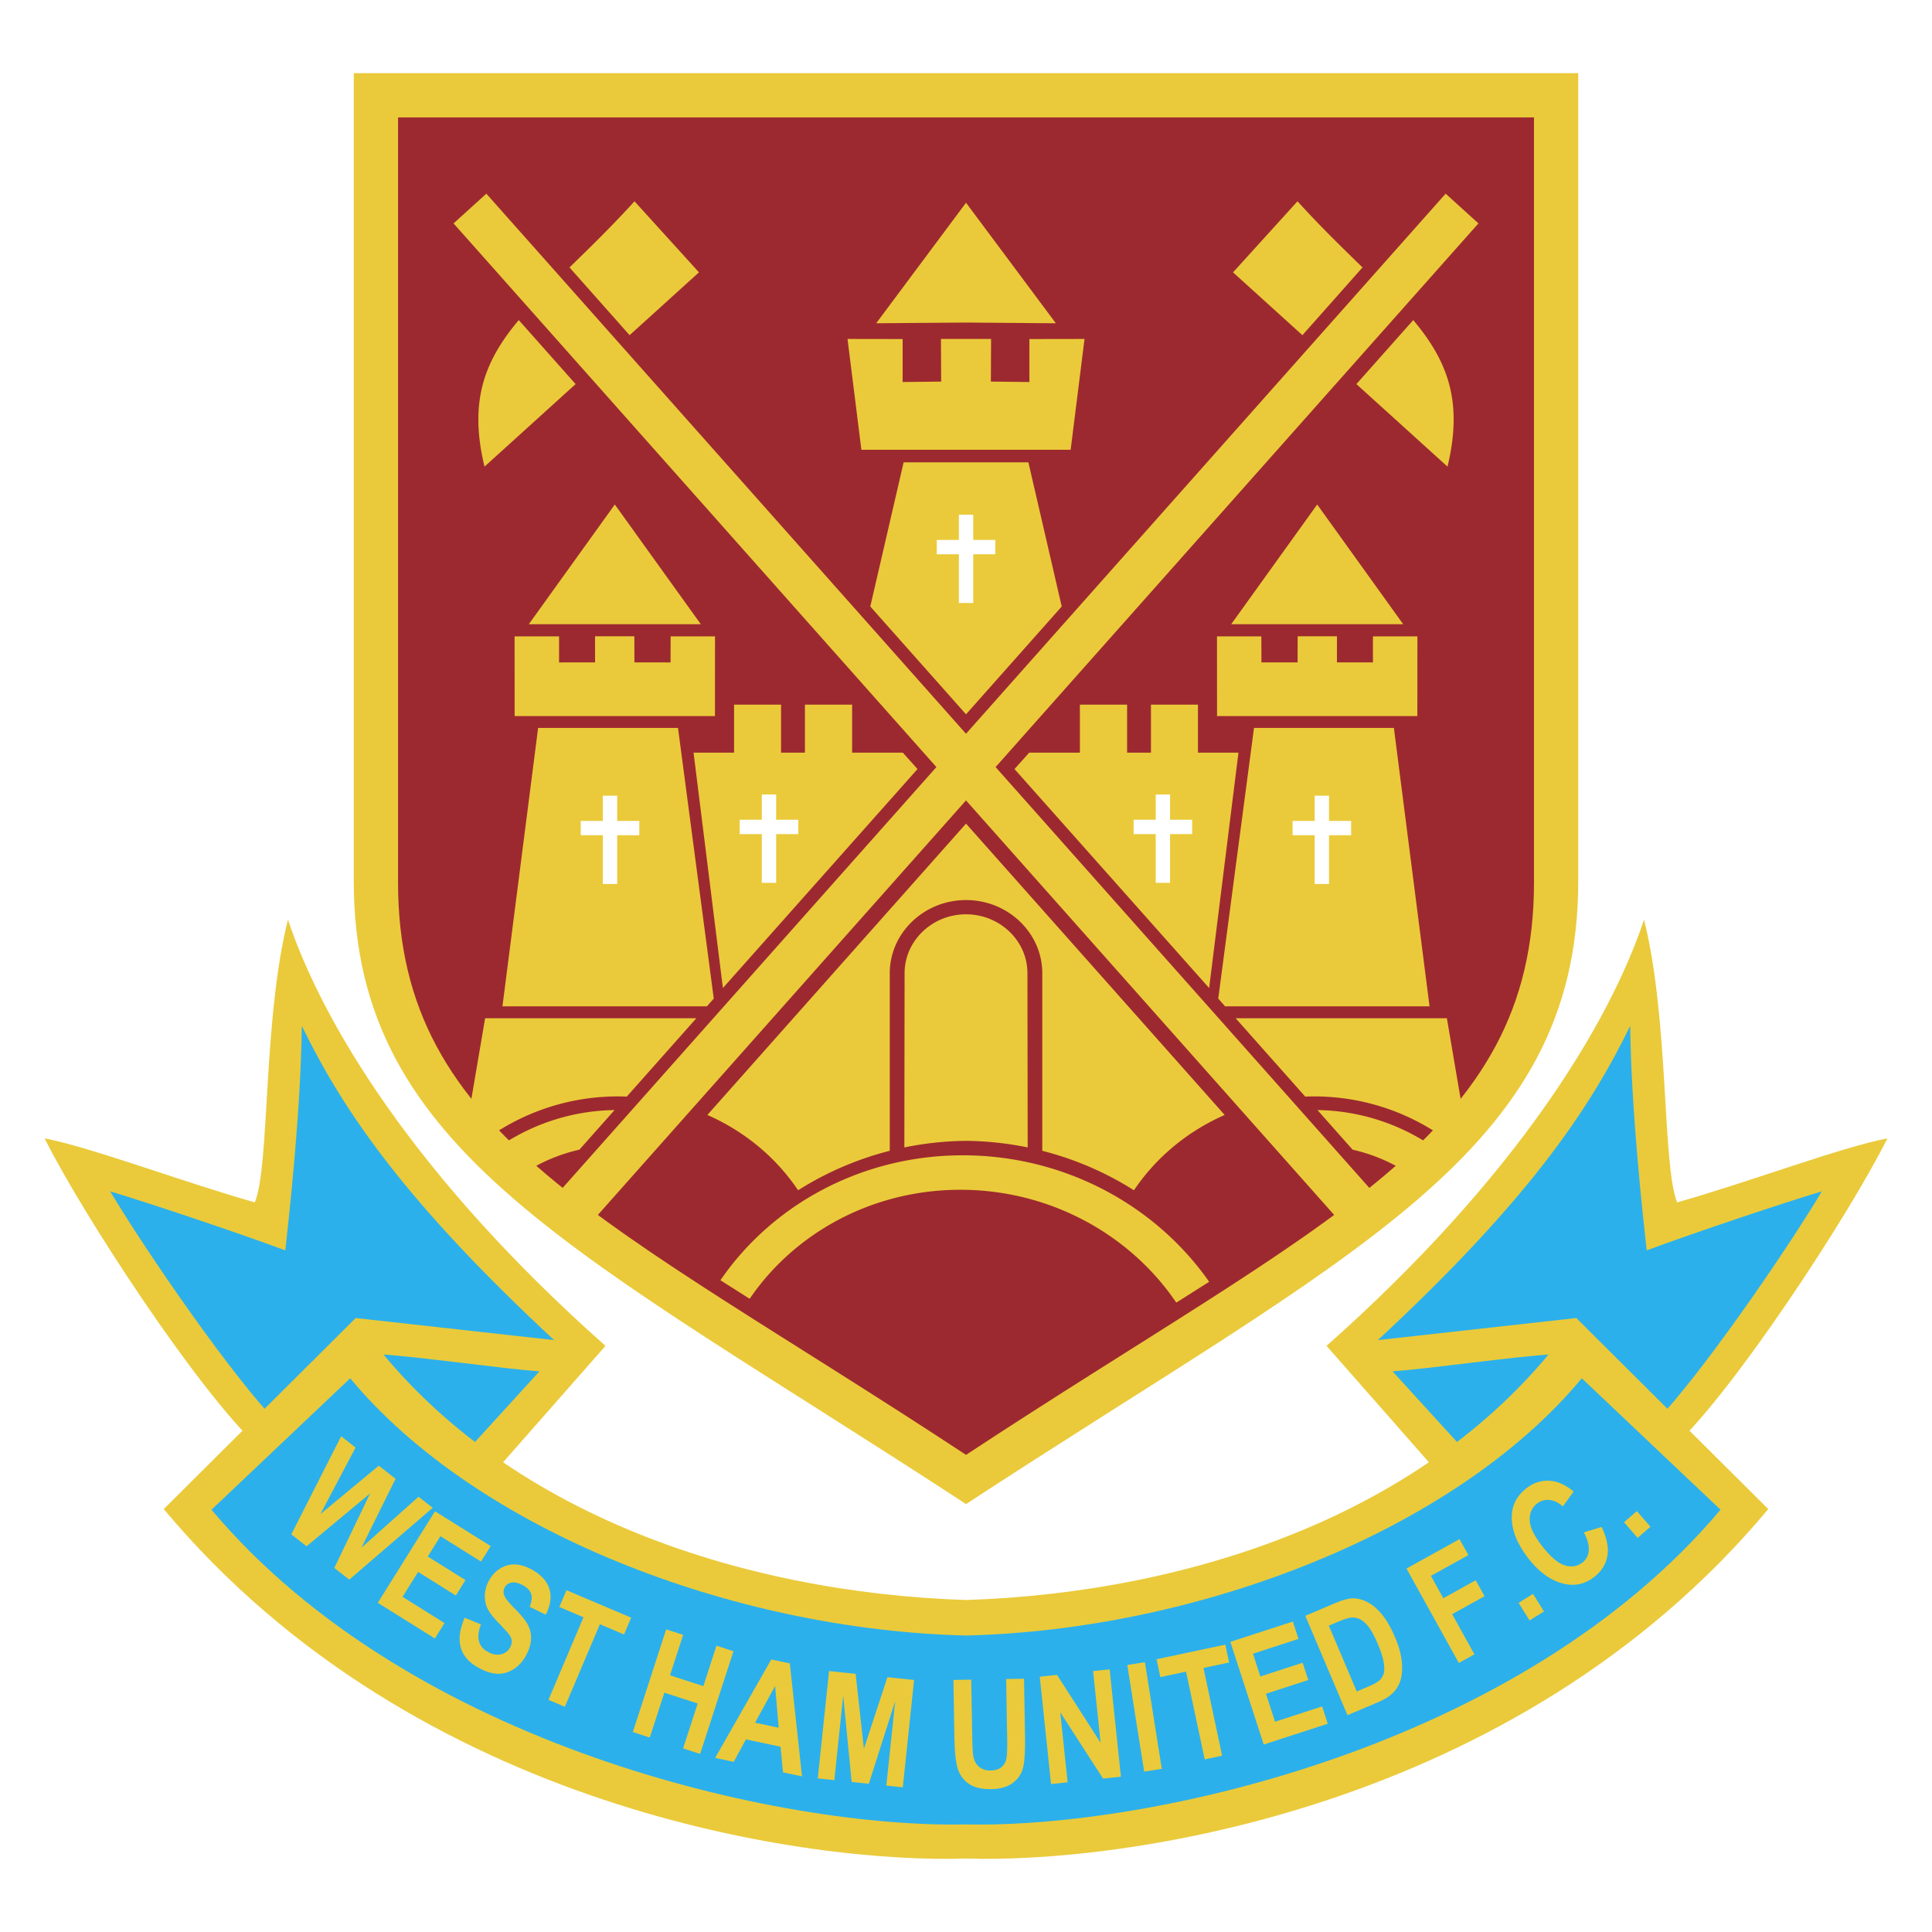
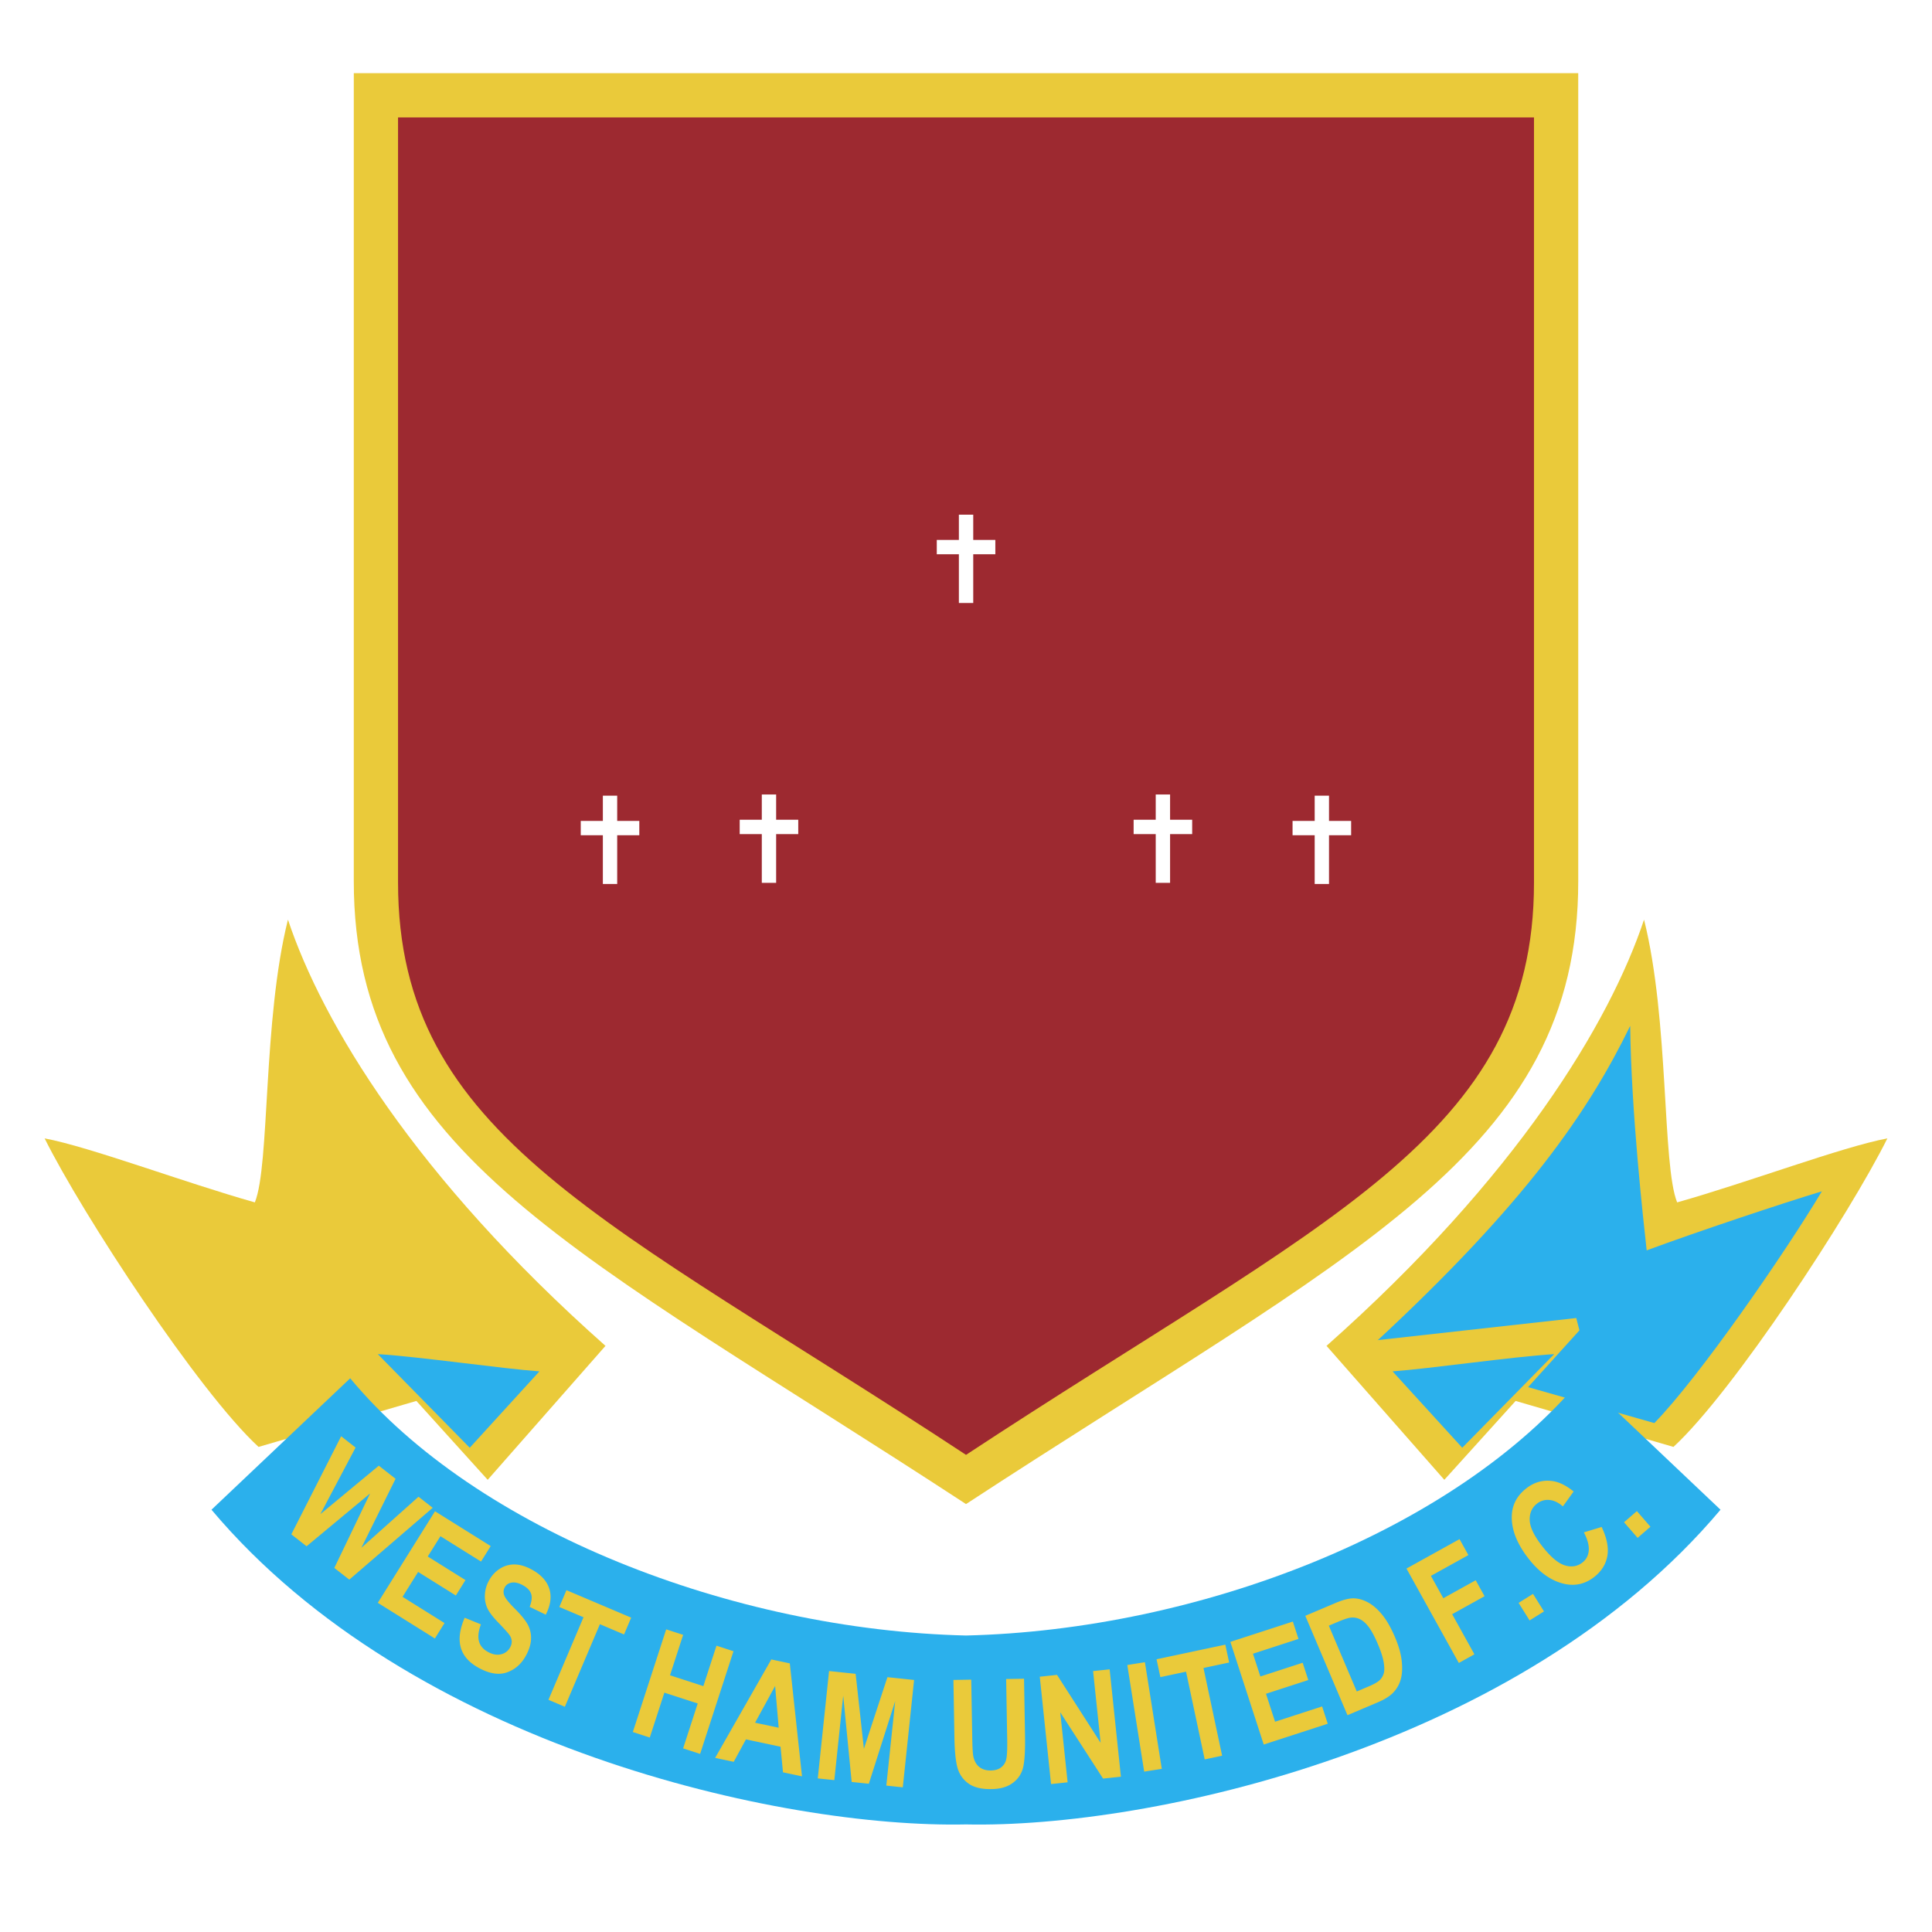
<svg xmlns="http://www.w3.org/2000/svg" width="2500" height="2500" viewBox="0 0 192.756 192.756">
  <g fill-rule="evenodd" clip-rule="evenodd">
    <path fill="#fff" d="M0 0h192.756v192.756H0V0z" />
    <path d="M166.961 144.359l-34.613-10.082c19.02-16.869 28.246-32.234 31.678-42.524 2.521 10.065 1.791 24.465 3.303 28.209 7.043-1.984 16.447-5.535 20.975-6.385-3.8 7.63-15.365 25.278-21.343 30.782z" fill="#eaca3a" />
    <path d="M165.053 141.98l-27.932-7.953c15.201-14.061 21.408-23.225 25.523-31.672.102 8.588 1.307 19.322 1.645 22.396 4.951-1.838 13.758-4.775 17.477-5.891-3.746 6.265-12.289 18.601-16.713 23.12z" fill="#2bb0ec" />
    <path fill="#eaca3a" d="M157.264 131.5l.316 1.23-13.48 14.911-11.756-13.368 24.92-2.773z" />
    <path d="M155.062 135.102c-4.176.252-12.461 1.461-16.125 1.719l6.953 7.621 9.172-9.34z" fill="#2bb0ec" />
    <path d="M96.38 150.062c-38.489-25.176-61.083-34.965-61.083-62.136V7.299h122.164v80.627c0 27.172-22.594 36.961-61.081 62.136z" fill="#eaca3a" />
    <path d="M96.38 145.152c-35.707-23.5-56.667-31.738-56.667-57.1V11.716h113.334v76.336c0 25.362-20.961 33.6-56.667 57.1z" fill="#9d2930" />
-     <path d="M61.312 110.752a20.857 20.857 0 0 0-11.973 3.982l2.865 2.355a16.925 16.925 0 0 1 5.601-2.385l3.507-3.952zm-1.944-47.269l.002 2.604-3.593.003v-2.599l-4.436.001.005 7.951h19.985l.005-7.951-4.426-.001-.009 2.599-3.605-.003-.007-2.604h-3.921zm1.972-13.149l-8.58 11.943h17.159L61.34 50.334zm28.733 24.757h-5.057V70.3h-4.708v4.792h-2.382V70.3h-4.688v4.792h-4.042l2.927 23.485L91.54 76.728l-1.467-1.637zm-20.597 26.497H48.4l-1.687 9.91 2.536 1.629a22.363 22.363 0 0 1 13.283-3.718l6.944-7.821zm1.054-1.186l-20.401.002 3.559-27.779h13.956l3.568 27.005-.682.772zm58.921-80.318l-6.43 7.088 6.92 6.269 5.996-6.759c-1.982-1.932-4.183-4.064-6.486-6.598zm-66.146 0l6.43 7.088-6.919 6.269-5.997-6.759c1.983-1.932 4.182-4.064 6.486-6.598zm-14.782-.761l-3.271 2.966 48.173 54.242-39.034 43.95 3.454 2.762 38.533-43.387 38.487 43.336 2.832-3.459L99.33 76.531l48.174-54.242-3.271-2.966-47.855 53.884-47.855-53.884zm8.906 18.998l-9.089 8.233c-1.588-6.555.029-10.579 3.417-14.62l5.672 6.387zm77.899 0l9.088 8.233c1.588-6.555-.029-10.579-3.416-14.62l-5.672 6.387zM74.794 129.58l-2.916-1.85c5.143-7.502 14.04-12.465 24.178-12.465 10.206 0 19.276 5.031 24.581 12.619l-3.254 2.064h-.035c-4.574-6.748-12.545-11.244-21.533-11.244-8.823.001-16.564 4.333-21.021 10.876zM96.38 20.226l8.962 12.027-8.962-.073-8.962.072 8.962-12.026zm2.501 13.593l-.023 4.252 3.846.043v-4.287l5.498-.009-1.383 11.057H85.941l-1.383-11.057 5.498.009v4.287l3.845-.043-.023-4.252h5.003zM96.38 71.267l9.548-10.758-3.324-14.379H90.155l-3.326 14.38 9.551 10.757zm35.063 39.485a20.858 20.858 0 0 1 11.975 3.982l-2.865 2.355a16.94 16.94 0 0 0-5.602-2.385l-3.508-3.952zm-8.164-9.164h21.076l1.688 9.91-2.537 1.629a22.358 22.358 0 0 0-13.283-3.718l-6.944-7.821zm-1.052-1.186l20.4.002-3.559-27.779h-13.955l-3.568 27.005.682.772zm9.189-50.068l8.58 11.943h-17.158l8.578-11.943zm1.973 13.149l-.002 2.604 3.592.003v-2.599l4.436.001-.006 7.951h-19.984l-.006-7.951 4.426-.001.01 2.599 3.605-.003.008-2.604h3.921zm-30.705 11.608h5.057V70.3h4.709v4.792h2.381V70.3h4.689v4.792h4.041l-2.926 23.485-19.418-21.848 1.467-1.638zm-6.304 38.731c2.104.023 4.163.248 6.151.656l-.023-17.378c0-3.238-2.752-5.879-6.128-5.879-3.377 0-6.128 2.641-6.128 5.879l-.024 17.379a32.354 32.354 0 0 1 6.152-.657zm0 0zm12.841-17.185l12.965 14.604c-3.723 1.633-6.863 4.256-9.051 7.514a31.707 31.707 0 0 0-9.146-3.939V97.1c0-4.021-3.416-7.301-7.608-7.301-4.193 0-7.609 3.28-7.609 7.301v17.715a31.737 31.737 0 0 0-9.147 3.939c-2.187-3.258-5.328-5.881-9.05-7.514L96.38 82.174l12.841 14.463zM96.38 113.822c-.001 0-.001 0 0 0z" fill="#eaca3a" />
    <path d="M93.462 55.298v-1.431h2.206V51.35H97.1v2.518h2.205v1.431H97.1v4.863h-1.432v-4.863h-2.206v-.001zm19.64 27.92v-1.432h2.205v-2.518h1.432v2.518h2.205v1.432h-2.205v4.863h-1.432v-4.863h-2.205zm15.857.114v-1.431h2.207v-2.518h1.43v2.518h2.207v1.431h-2.207v4.863h-1.43v-4.863h-2.207zm-49.317-.114v-1.432h-2.206v-2.518h-1.431v2.518h-2.206v1.432h2.206v4.863h1.431v-4.863h2.206zm-15.858.114v-1.431h-2.206v-2.518h-1.431v2.518h-2.206v1.431h2.206v4.863h1.431v-4.863h2.206z" fill="#fff" />
    <path d="M25.795 144.359l34.613-10.082c-19.021-16.869-28.247-32.234-31.679-42.524-2.521 10.065-1.79 24.465-3.302 28.209-7.044-1.984-16.447-5.535-20.975-6.385 3.8 7.63 15.365 25.278 21.343 30.782z" fill="#eaca3a" />
-     <path d="M27.703 141.98l27.932-7.953c-15.199-14.061-21.407-23.225-25.522-31.672-.102 8.588-1.307 19.322-1.646 22.396-4.951-1.838-13.757-4.775-17.475-5.891 3.744 6.265 12.289 18.601 16.711 23.12z" fill="#2bb0ec" />
    <path fill="#eaca3a" d="M35.492 131.5l-.316 1.23 13.481 14.911 11.756-13.368-24.921-2.773z" />
    <path d="M37.694 135.102c4.177.252 12.46 1.461 16.124 1.719l-6.952 7.621-9.172-9.34z" fill="#2bb0ec" />
-     <path d="M96.378 185.426c-15.11.508-54.733-4.574-80.042-34.865l19.154-19.062c13.505 19.457 38.607 27.42 60.888 28.133 22.28-.713 47.382-8.676 60.888-28.133l19.154 19.062c-25.309 30.291-64.932 35.373-80.042 34.865z" fill="#eaca3a" />
    <path d="M96.378 182.023c-18.408.396-55.365-7.738-75.278-31.398l13.84-13.113c12.612 15.197 38.145 25.107 61.438 25.664 23.294-.557 48.827-10.467 61.438-25.664l13.84 13.113c-19.912 23.66-56.871 31.795-75.278 31.398z" fill="#2bb0ec" />
    <path d="M29.066 153.082l4.97-9.787 1.44 1.127-3.513 6.645 5.83-4.836 1.673 1.309-3.41 6.883 5.701-5.094 1.414 1.105-8.322 7.166-1.494-1.166 3.568-7.43-6.336 5.268-1.521-1.19zm8.627 6.83l5.708-9.133 5.558 3.473-.966 1.545-4.049-2.529-1.266 2.025 3.762 2.352-.961 1.539-3.763-2.352-1.553 2.484 4.187 2.617-.962 1.539-5.695-3.56zm8.667 1.49l1.624.662c-.497 1.301-.27 2.213.683 2.74.471.262.909.344 1.315.246a1.36 1.36 0 0 0 .912-.689 1.15 1.15 0 0 0 .161-.625 1.196 1.196 0 0 0-.225-.609c-.139-.201-.517-.623-1.133-1.262-.551-.568-.917-1.057-1.096-1.463a2.86 2.86 0 0 1-.22-1.338c.03-.484.167-.945.413-1.389a3.16 3.16 0 0 1 1.119-1.191 2.628 2.628 0 0 1 1.484-.396c.527.018 1.094.195 1.698.529.908.504 1.48 1.145 1.718 1.918.237.775.116 1.631-.362 2.562l-1.607-.781c.21-.543.259-.979.144-1.307-.116-.328-.385-.607-.804-.84-.419-.232-.792-.324-1.117-.275-.324.051-.559.207-.703.467a.932.932 0 0 0-.051.82c.108.291.475.746 1.1 1.365.658.664 1.091 1.215 1.302 1.658.211.445.298.916.263 1.416-.036.498-.21 1.029-.523 1.596-.453.816-1.086 1.365-1.899 1.645-.812.277-1.754.119-2.825-.475-1.895-1.048-2.352-2.71-1.371-4.984zm8.36 8.188l3.496-8.236-2.413-1.025.712-1.676 6.458 2.74-.712 1.678-2.408-1.023-3.497 8.238-1.636-.696zm8.417 3.215l3.329-10.244 1.692.549-1.311 4.033 3.326 1.08 1.31-4.033 1.697.553-3.329 10.244-1.697-.551 1.456-4.48-3.326-1.08-1.456 4.479-1.691-.55zm16.879 4.422l-1.897-.402-.245-2.555-3.45-.732-1.22 2.24-1.855-.393 5.603-9.822 1.847.393 1.217 11.271zm-2.326-4.852l-.356-4.162-2.001 3.662 2.357.5zm3.899 5.057l1.126-10.713 2.652.279.824 7.475 2.347-7.141 2.66.279-1.126 10.713-1.644-.174.886-8.432-2.631 8.248-1.712-.18-.844-8.613-.886 8.432-1.652-.173zm13.534-9.823l1.777-.031.102 5.832c.016.906.049 1.498.098 1.77.086.475.279.838.58 1.092.303.254.693.377 1.18.369.41-.008.744-.104 1-.293a1.37 1.37 0 0 0 .52-.773c.09-.328.127-1.027.107-2.1l-.104-5.959 1.785-.029.098 5.656c.025 1.443-.033 2.49-.176 3.137a2.649 2.649 0 0 1-1.018 1.582c-.533.41-1.242.623-2.131.637-.92.018-1.641-.137-2.164-.457a2.821 2.821 0 0 1-1.148-1.377c-.242-.596-.378-1.699-.406-3.311l-.1-5.745zm9.74 10.387l-1.125-10.711 1.723-.182 4.348 6.777-.752-7.156 1.652-.174 1.125 10.713-1.781.188-4.271-6.613.734 6.984-1.653.174zm9.291-1.24l-1.684-10.639 1.758-.277 1.684 10.639-1.758.277zm6.039-1.219l-1.861-8.754-2.564.545-.379-1.783 6.863-1.459.379 1.783-2.559.545 1.859 8.752-1.738.371zm5.889-1.484l-3.328-10.244 6.234-2.025.562 1.732-4.541 1.477.738 2.271 4.219-1.371.562 1.725-4.221 1.371.906 2.787 4.695-1.525.561 1.727-6.387 2.075zm4.147-12.844l2.996-1.271c.758-.322 1.365-.479 1.822-.473s.934.139 1.43.402c.494.264.969.678 1.426 1.238s.887 1.318 1.291 2.27c.363.857.582 1.643.658 2.359.074.715.041 1.322-.1 1.816a3.08 3.08 0 0 1-.725 1.295c-.34.365-.842.688-1.506.971l-3.084 1.309-4.208-9.916zm2.349.984l2.787 6.566 1.23-.523c.527-.225.889-.434 1.084-.635.195-.199.324-.434.391-.697.064-.264.055-.633-.027-1.107-.086-.475-.277-1.068-.578-1.777-.312-.732-.609-1.291-.891-1.672-.281-.379-.58-.646-.898-.801a1.64 1.64 0 0 0-.984-.146c-.256.039-.711.197-1.369.477l-.745.315zm12.969 3.721l-5.223-9.42 5.295-2.936.883 1.594-3.738 2.072 1.236 2.23 3.232-1.791.883 1.592-3.232 1.793 2.219 4.004-1.555.862zm7.06-4.242l-1.096-1.752 1.439-.898 1.094 1.752-1.437.898zm5.418-8.789l1.771-.537c.529 1.115.719 2.086.568 2.908-.152.824-.59 1.52-1.311 2.084-.908.707-1.916.932-3.025.674-1.279-.301-2.453-1.135-3.523-2.506-1.131-1.447-1.689-2.834-1.676-4.162.01-1.154.496-2.104 1.453-2.852.779-.609 1.639-.854 2.582-.73.67.086 1.381.434 2.139 1.043l-1.074 1.49c-.447-.391-.9-.605-1.355-.643a1.688 1.688 0 0 0-1.223.363c-.514.4-.756.951-.732 1.652.025.701.441 1.566 1.248 2.598.836 1.07 1.588 1.707 2.256 1.91.67.205 1.256.109 1.762-.287.371-.289.58-.684.625-1.182s-.115-1.106-.485-1.823zm5.36.551l-1.355-1.559 1.281-1.113 1.355 1.561-1.281 1.111z" fill="#eaca3a" />
  </g>
</svg>